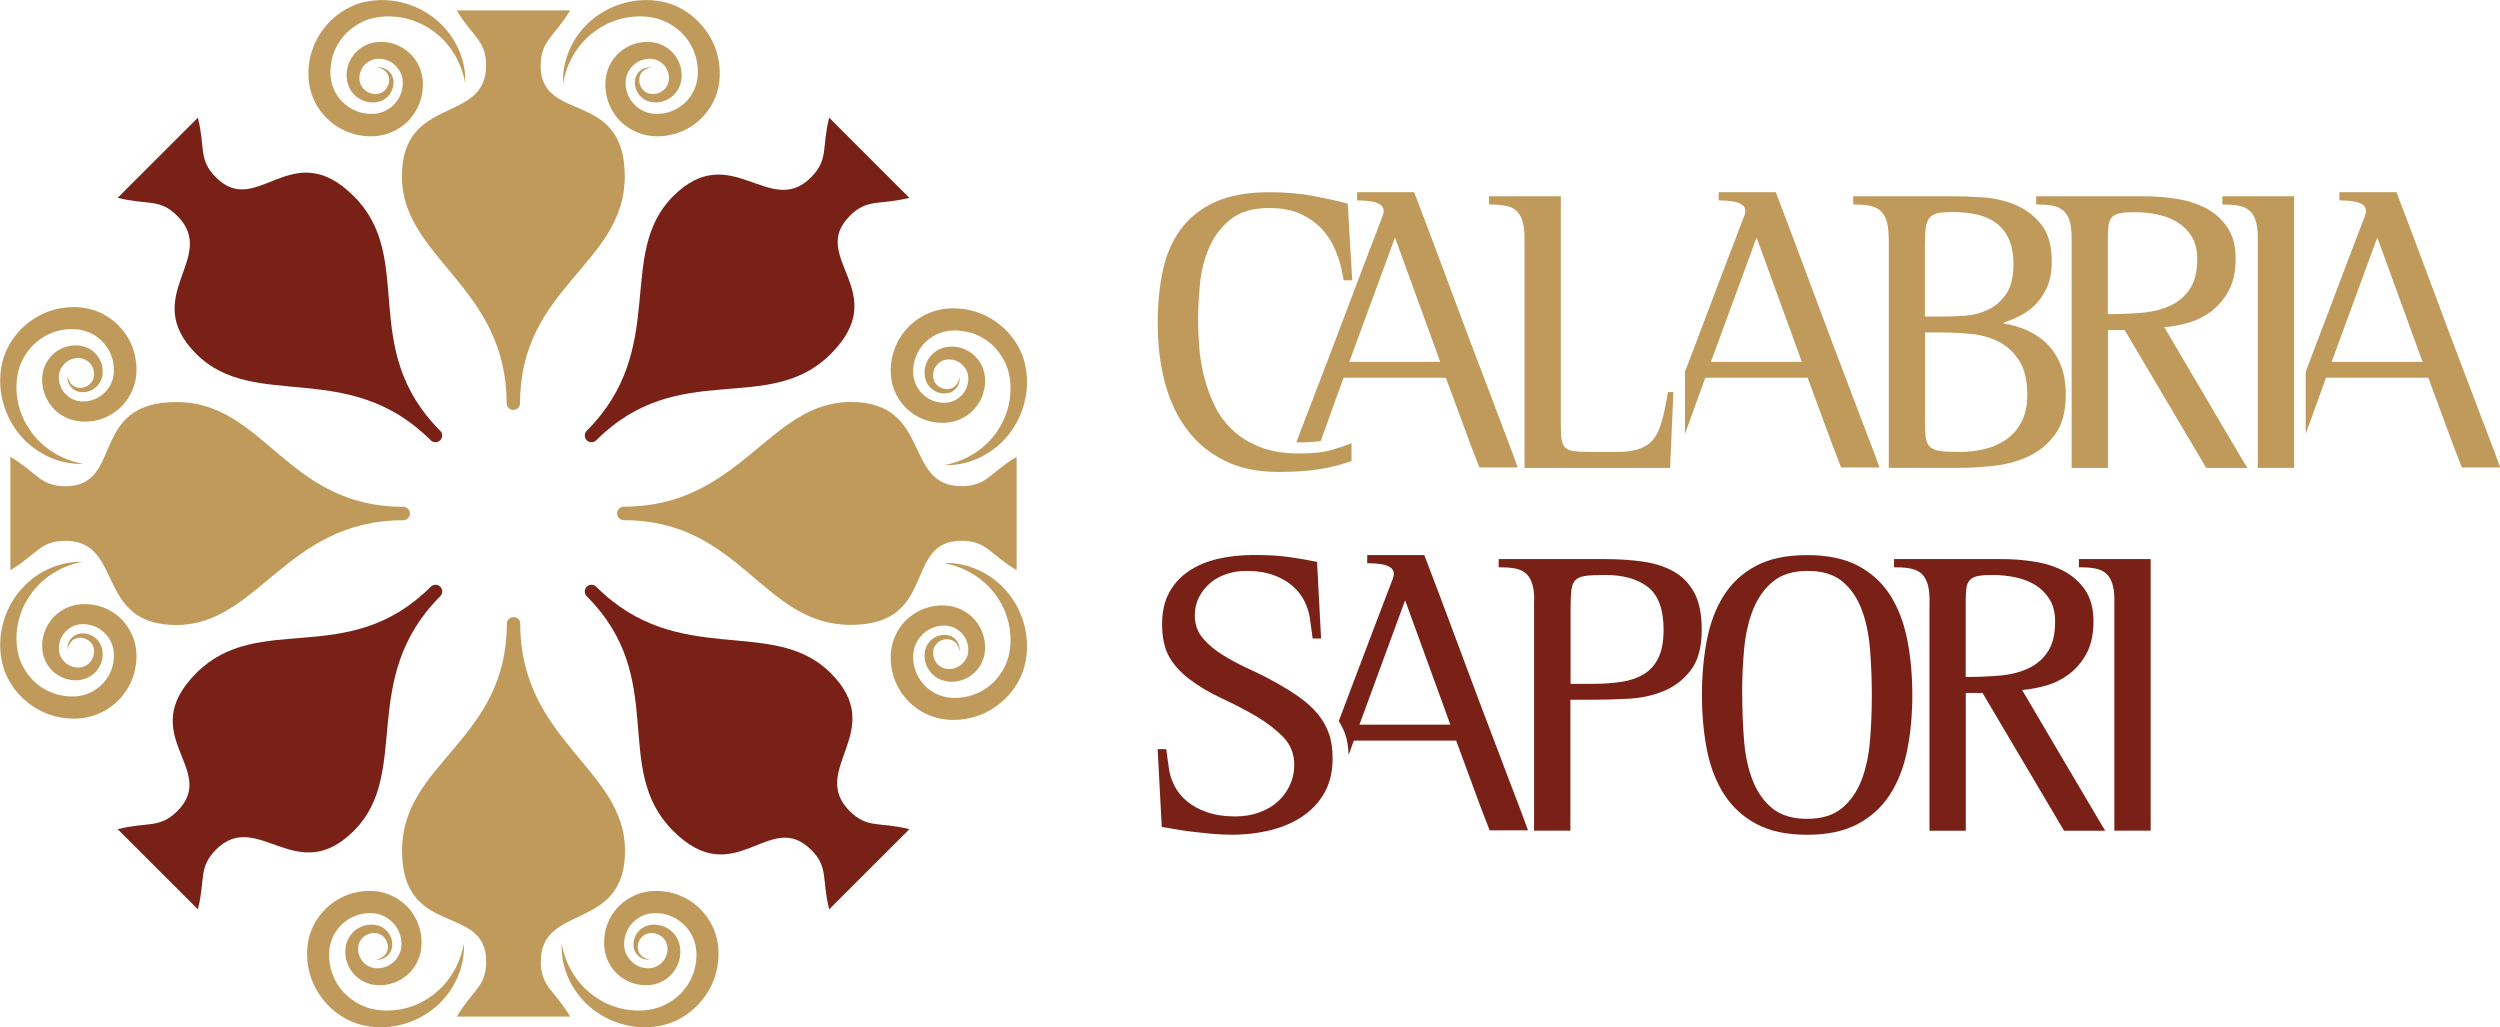
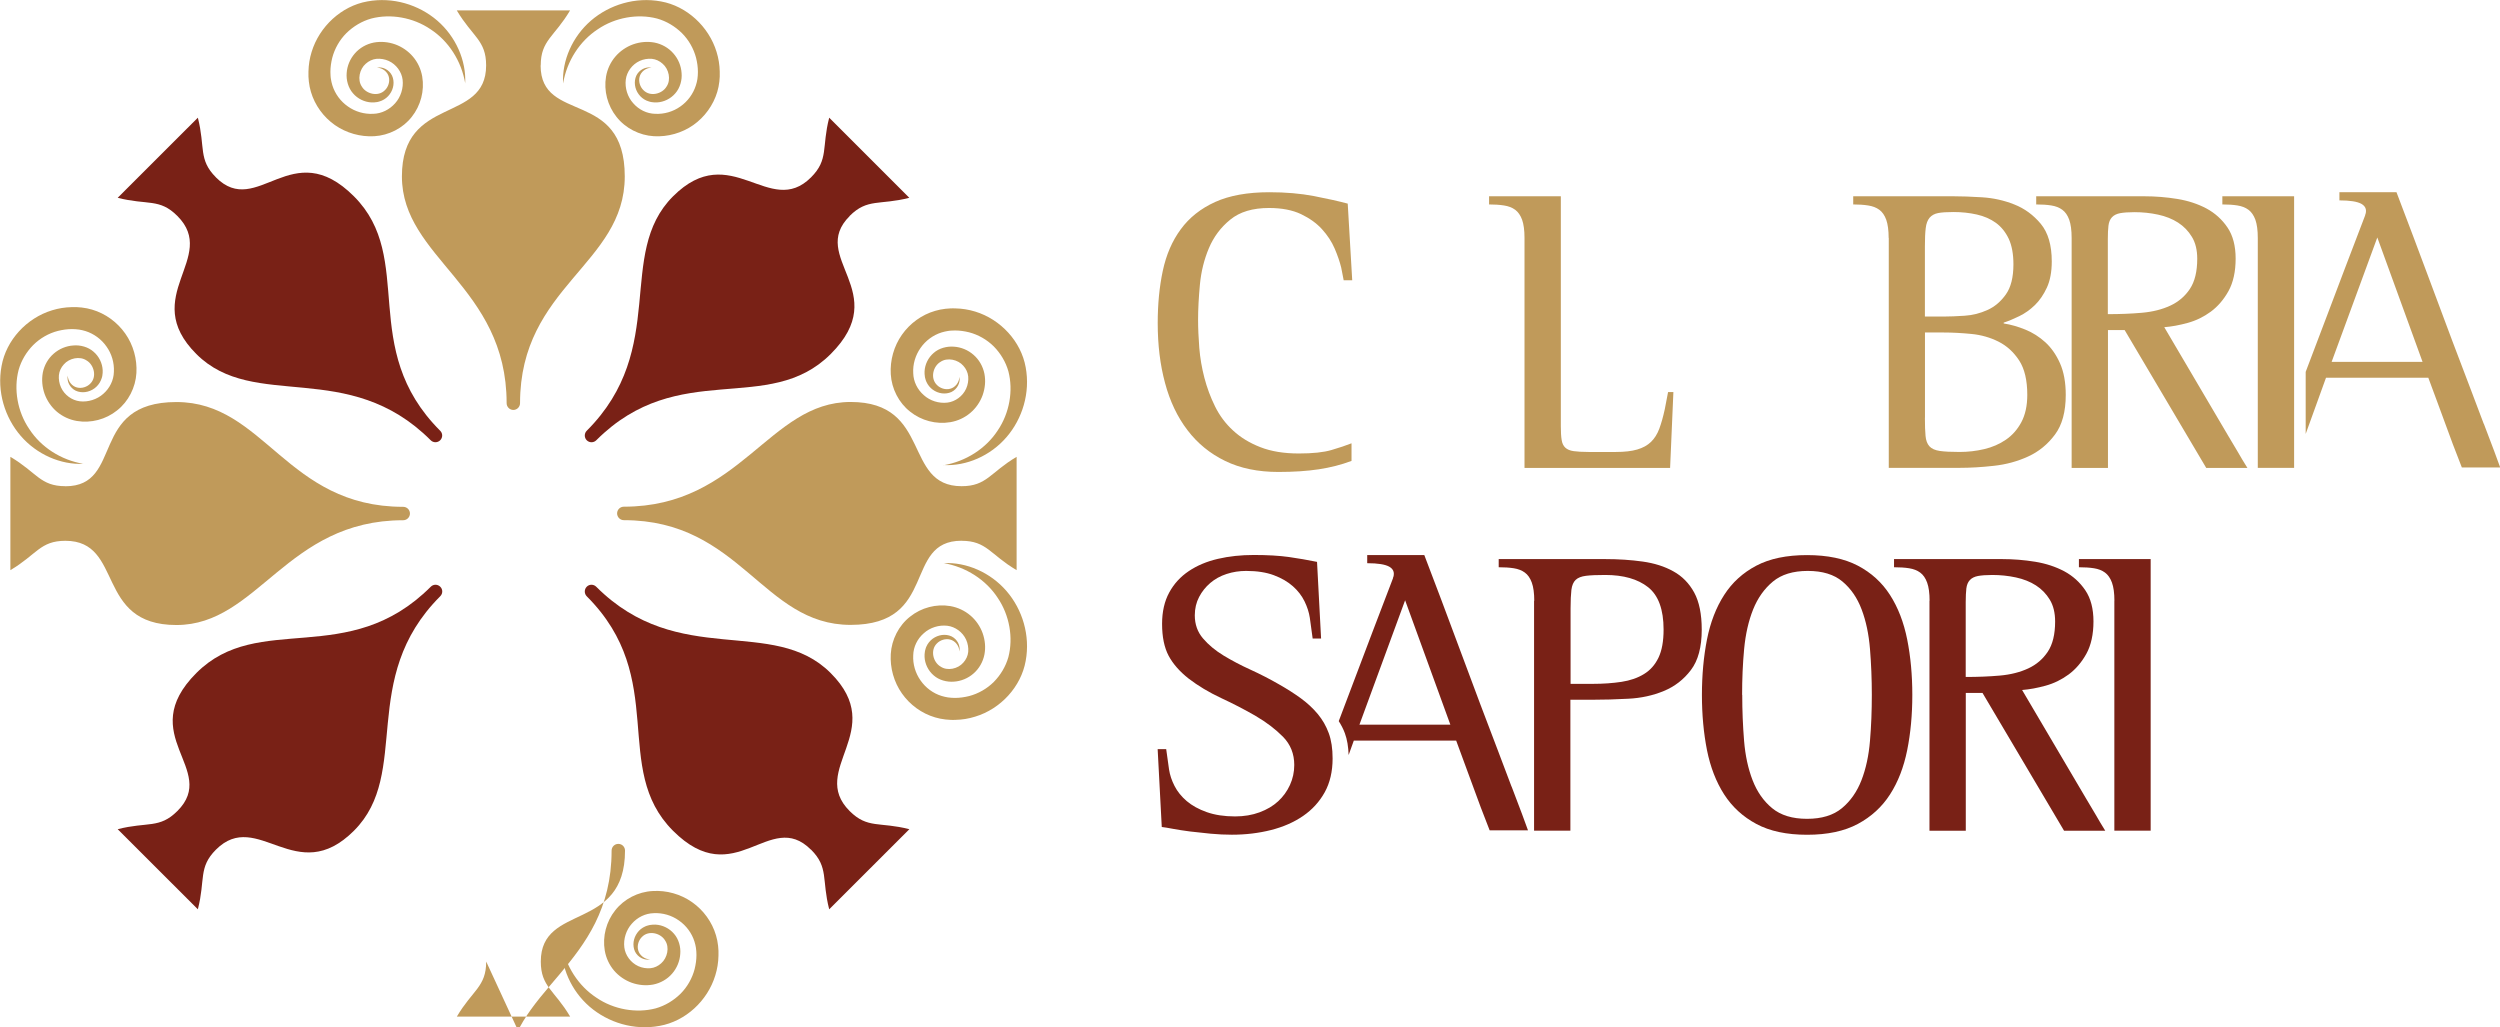
<svg xmlns="http://www.w3.org/2000/svg" id="Layer_1" data-name="Layer 1" viewBox="0 0 395.11 162.31">
  <defs>
    <style>
      .cls-1 {
        fill: #c09a5a;
      }

      .cls-2 {
        fill: #792116;
      }
    </style>
  </defs>
  <path class="cls-2" d="M207.46,100.93l-.45-3.29c-.13-.86-.41-1.73-.84-2.61-.43-.88-1.04-1.67-1.84-2.38-.8-.71-1.8-1.29-3-1.74-1.2-.45-2.66-.68-4.38-.68-1.07,0-2.11.16-3.09.48-.99.32-1.85.8-2.58,1.42-.73.62-1.32,1.36-1.77,2.22-.45.86-.68,1.83-.68,2.9,0,1.42.43,2.63,1.29,3.64.86,1.01,1.94,1.91,3.25,2.71,1.31.79,2.74,1.55,4.29,2.25,1.55.71,3.03,1.47,4.45,2.29,1.29.73,2.45,1.47,3.48,2.22,1.03.75,1.92,1.58,2.67,2.48.75.9,1.33,1.91,1.74,3.03.41,1.12.61,2.45.61,4,0,2.06-.42,3.85-1.25,5.35-.84,1.51-1.98,2.75-3.42,3.74-1.44.99-3.13,1.73-5.06,2.22-1.94.49-4,.74-6.19.74-1.07,0-2.19-.05-3.35-.16-1.16-.11-2.25-.23-3.25-.35-1.01-.13-1.91-.27-2.71-.42-.79-.15-1.39-.25-1.77-.29l-.65-12.31h1.35l.45,3.22c.13.86.42,1.73.87,2.61.45.88,1.1,1.68,1.93,2.39.84.71,1.89,1.29,3.16,1.74,1.27.45,2.76.68,4.48.68,1.42,0,2.71-.22,3.87-.65,1.16-.43,2.14-1.01,2.93-1.74.79-.73,1.42-1.59,1.87-2.58.45-.99.68-2.04.68-3.16,0-1.76-.59-3.24-1.77-4.45-1.19-1.2-2.62-2.3-4.32-3.29-1.7-.99-3.51-1.93-5.45-2.83-1.94-.91-3.65-1.93-5.16-3.09-1.42-1.12-2.47-2.32-3.16-3.61-.68-1.29-1.03-2.96-1.03-5.03,0-1.93.38-3.59,1.13-4.96.75-1.38,1.78-2.5,3.09-3.38,1.31-.88,2.84-1.53,4.61-1.94,1.76-.41,3.65-.61,5.67-.61,2.19,0,4.04.11,5.54.32,1.51.22,2.99.47,4.45.77l.64,12.11h-1.35Z" />
  <path class="cls-2" d="M238.89,124.32c-.56-1.5-1.25-3.32-2.06-5.45-.82-2.13-1.78-4.67-2.9-7.63-1.12-2.97-2.4-6.39-3.84-10.28-1.44-3.89-3.1-8.3-4.99-13.24h-9.02v1.29c1.68,0,2.84.19,3.48.55.65.37.86.91.65,1.64-.05.04-.06.11-.06.2-2.32,6.06-4.3,11.26-5.93,15.59-.97,2.58-1.85,4.89-2.64,6.98.38.6.72,1.23.97,1.92.36.98.55,2.13.59,3.44.26-.73.53-1.48.82-2.28h16.18c.52,1.42.97,2.64,1.35,3.67.39,1.03.81,2.17,1.26,3.42.45,1.25.87,2.38,1.26,3.42.39,1.03.86,2.26,1.42,3.67h6.06c-.39-1.12-1.25-3.42-2.58-6.89M214.85,114.53l7.22-19.66,7.15,19.66h-14.37Z" />
  <path class="cls-2" d="M242.48,94.94c0-1.2-.13-2.16-.39-2.87-.26-.71-.62-1.23-1.1-1.58-.47-.35-1.06-.57-1.74-.68-.69-.11-1.48-.16-2.39-.16v-1.29h16.82c2.1,0,4.08.13,5.93.39,1.85.26,3.47.77,4.86,1.55,1.4.77,2.49,1.89,3.29,3.35.79,1.46,1.19,3.42,1.19,5.86,0,2.75-.57,4.88-1.71,6.38-1.14,1.51-2.57,2.61-4.29,3.32-1.72.71-3.59,1.12-5.61,1.22-2.02.11-3.91.16-5.67.16h-3.48v20.69h-5.74v-36.34ZM248.22,108.08h3.48c1.68,0,3.2-.11,4.58-.32,1.37-.21,2.55-.62,3.54-1.23.99-.6,1.75-1.46,2.29-2.58.54-1.12.81-2.6.81-4.45,0-3.18-.82-5.41-2.45-6.7-1.64-1.29-3.89-1.93-6.77-1.93-1.29,0-2.3.04-3.03.13-.73.09-1.28.3-1.64.64-.36.34-.59.87-.68,1.58-.08.71-.13,1.69-.13,2.93v11.92Z" />
  <path class="cls-2" d="M285.6,131.93c-3.22,0-5.9-.57-8.02-1.71-2.13-1.14-3.82-2.7-5.09-4.67-1.27-1.98-2.17-4.31-2.71-6.99-.53-2.69-.8-5.59-.8-8.73s.27-6.06.8-8.77c.54-2.71,1.44-5.05,2.71-7.02,1.27-1.98,2.96-3.52,5.09-4.64,2.13-1.12,4.8-1.67,8.02-1.67s5.9.56,8.02,1.67c2.13,1.12,3.82,2.66,5.09,4.64,1.27,1.98,2.17,4.32,2.71,7.02.54,2.7.81,5.63.81,8.77s-.27,6.05-.81,8.73c-.54,2.68-1.44,5.02-2.71,6.99-1.27,1.98-2.97,3.53-5.09,4.67-2.13,1.14-4.8,1.71-8.02,1.71M275.35,109.82c0,2.49.1,4.91.29,7.25.19,2.34.64,4.42,1.35,6.25.71,1.83,1.74,3.3,3.09,4.41,1.36,1.12,3.19,1.68,5.51,1.68s4.16-.56,5.51-1.68c1.35-1.12,2.38-2.59,3.09-4.41.71-1.83,1.16-3.91,1.35-6.25.2-2.34.29-4.76.29-7.25s-.1-4.91-.29-7.25c-.19-2.34-.63-4.43-1.32-6.25-.69-1.83-1.7-3.3-3.03-4.41-1.33-1.12-3.16-1.68-5.48-1.68s-4.16.56-5.51,1.68c-1.35,1.12-2.4,2.59-3.13,4.41-.73,1.83-1.2,3.91-1.42,6.25-.22,2.34-.32,4.76-.32,7.25" />
  <path class="cls-2" d="M304.96,94.94c0-1.2-.13-2.16-.39-2.87-.26-.71-.62-1.23-1.1-1.58-.47-.35-1.06-.57-1.74-.68-.69-.11-1.48-.16-2.39-.16v-1.29h17.08c1.76,0,3.5.14,5.22.42,1.72.28,3.25.79,4.61,1.51,1.35.73,2.46,1.73,3.32,3,.86,1.27,1.29,2.91,1.29,4.93s-.38,3.77-1.13,5.12c-.75,1.35-1.69,2.44-2.8,3.26-1.12.82-2.33,1.41-3.64,1.77-1.31.36-2.55.59-3.71.68l8.51,14.44c.52.86,1.04,1.75,1.58,2.68.54.93,1.04,1.77,1.51,2.54.51.9,1.03,1.76,1.54,2.58h-6.51l-12.89-21.78h-2.64v21.78h-5.74v-36.35ZM310.69,106.99c1.89,0,3.68-.07,5.38-.22,1.7-.15,3.19-.53,4.48-1.13,1.29-.6,2.32-1.48,3.09-2.64.77-1.16,1.16-2.75,1.16-4.77,0-1.38-.28-2.53-.84-3.45-.56-.93-1.29-1.68-2.19-2.26-.9-.58-1.96-1-3.16-1.26-1.2-.26-2.45-.39-3.74-.39-.95,0-1.7.06-2.26.16-.56.11-.99.32-1.29.65-.3.32-.48.76-.55,1.32-.06.56-.1,1.27-.1,2.13v11.86Z" />
  <path class="cls-2" d="M334.17,94.94c0-1.2-.13-2.16-.39-2.87-.26-.71-.63-1.23-1.1-1.58-.47-.35-1.05-.57-1.74-.68-.69-.11-1.48-.16-2.38-.16v-1.29h11.34v42.92h-5.74v-36.35Z" />
  <path class="cls-1" d="M213.58,72.85c-1.59.6-3.31,1.04-5.16,1.32-1.85.28-3.97.42-6.38.42-3.22,0-6.03-.58-8.41-1.74-2.39-1.16-4.37-2.78-5.96-4.87-1.59-2.08-2.77-4.56-3.54-7.44-.78-2.88-1.16-6.04-1.16-9.48,0-2.96.26-5.71.8-8.25.54-2.53,1.48-4.73,2.84-6.57,1.35-1.85,3.17-3.29,5.44-4.32,2.28-1.03,5.14-1.54,8.57-1.54,2.58,0,4.93.2,7.06.61,2.12.41,3.9.81,5.32,1.19l.71,12.11h-1.35l-.39-2c-.22-.9-.56-1.9-1.03-3-.47-1.1-1.14-2.11-2-3.06-.86-.95-1.97-1.74-3.32-2.39-1.35-.64-3.04-.97-5.06-.97-2.58,0-4.62.61-6.12,1.84-1.51,1.22-2.63,2.73-3.38,4.51-.75,1.78-1.23,3.7-1.42,5.74-.19,2.04-.29,3.9-.29,5.57,0,1.38.07,2.86.19,4.45.13,1.59.4,3.17.81,4.74.41,1.57.97,3.07,1.68,4.51.71,1.44,1.65,2.71,2.84,3.8,1.18,1.1,2.62,1.98,4.32,2.64,1.7.67,3.73,1,6.09,1,2.19,0,3.91-.18,5.16-.55,1.24-.36,2.3-.72,3.16-1.06v2.77Z" />
-   <path class="cls-1" d="M237.29,66.98c-.56-1.5-1.25-3.32-2.06-5.45-.82-2.13-1.78-4.67-2.9-7.63-1.12-2.97-2.4-6.39-3.84-10.28-1.44-3.89-3.11-8.3-4.99-13.24h-9.02v1.29c1.68,0,2.84.19,3.48.55.64.37.86.91.64,1.64-.04.04-.06.11-.06.2-2.32,6.06-4.3,11.26-5.93,15.59-1.63,4.34-3.02,7.98-4.16,10.92-1.14,2.95-2.04,5.29-2.71,7.06-.33.86-.61,1.62-.86,2.28.13,0,.25.01.38.01,1.34,0,2.48-.08,3.47-.21.84-2.35,2.05-5.68,3.61-10.01h16.17c.52,1.42.97,2.64,1.36,3.67.39,1.03.81,2.17,1.26,3.42.45,1.25.87,2.38,1.26,3.42.39,1.03.86,2.25,1.42,3.67h6.06c-.39-1.12-1.25-3.42-2.58-6.89M213.25,57.19l7.22-19.66,7.15,19.66h-14.37Z" />
  <path class="cls-1" d="M240.94,37.6c0-1.2-.13-2.16-.38-2.87-.26-.71-.63-1.23-1.1-1.58-.47-.35-1.06-.57-1.77-.68-.71-.11-1.49-.16-2.35-.16v-1.29h11.34v36.35c0,.9.04,1.62.13,2.16.08.54.28.94.58,1.22.3.28.74.47,1.32.55.58.08,1.36.13,2.35.13h4.32c1.38,0,2.5-.13,3.38-.39.88-.26,1.6-.65,2.16-1.19.56-.54,1-1.23,1.32-2.09.32-.86.61-1.89.87-3.09l.52-2.71h.84l-.52,11.99h-23.01v-36.35Z" />
  <path class="cls-1" d="M298.49,37.6c0-1.2-.13-2.16-.38-2.87-.26-.71-.62-1.23-1.1-1.58-.47-.35-1.06-.57-1.77-.68-.71-.11-1.5-.16-2.35-.16v-1.29h15.85c1.24,0,2.75.05,4.51.16,1.76.11,3.46.48,5.09,1.13,1.63.64,3.03,1.67,4.19,3.06,1.16,1.4,1.74,3.38,1.74,5.96,0,1.63-.26,3.01-.77,4.12-.52,1.12-1.15,2.04-1.9,2.77-.75.73-1.57,1.31-2.45,1.74-.88.43-1.71.78-2.48,1.03v.13c1.12.17,2.26.5,3.42.97,1.16.47,2.21,1.14,3.16,2,.94.86,1.72,1.97,2.32,3.32.6,1.35.91,3.02.91,5,0,2.66-.57,4.76-1.71,6.28-1.14,1.53-2.54,2.68-4.22,3.45-1.67.77-3.49,1.27-5.44,1.48-1.96.22-3.75.32-5.38.32h-11.22v-36.35ZM304.22,50.03h2.96c.95,0,2.05-.05,3.32-.13,1.27-.08,2.47-.39,3.61-.91,1.14-.51,2.1-1.33,2.9-2.45.8-1.12,1.2-2.71,1.2-4.77,0-1.63-.25-2.97-.74-4.03-.5-1.05-1.17-1.89-2.03-2.52-.86-.62-1.87-1.06-3.03-1.32-1.16-.26-2.38-.39-3.67-.39-1.03,0-1.84.05-2.42.16-.58.11-1.03.36-1.36.74-.32.39-.53.93-.61,1.64-.09.71-.13,1.67-.13,2.87v11.08ZM304.22,66.02c0,1.2.03,2.16.1,2.87.06.71.27,1.26.61,1.64.34.38.89.63,1.64.74.75.11,1.79.16,3.13.16s2.63-.15,3.9-.45c1.27-.3,2.4-.79,3.41-1.48,1.01-.69,1.83-1.61,2.45-2.77.62-1.16.94-2.6.94-4.32,0-2.32-.43-4.13-1.29-5.45-.86-1.31-1.94-2.3-3.25-2.96-1.31-.66-2.74-1.07-4.28-1.22-1.55-.15-3.01-.23-4.39-.23h-2.96v13.47Z" />
  <path class="cls-1" d="M327.41,37.6c0-1.2-.13-2.16-.38-2.87-.26-.71-.62-1.23-1.1-1.58-.47-.35-1.05-.57-1.74-.68-.69-.11-1.48-.16-2.38-.16v-1.29h17.08c1.76,0,3.5.14,5.22.42,1.72.28,3.25.79,4.61,1.51,1.35.73,2.46,1.73,3.32,3,.86,1.27,1.29,2.91,1.29,4.93s-.38,3.77-1.13,5.12c-.75,1.35-1.69,2.44-2.8,3.26-1.12.82-2.33,1.41-3.64,1.77-1.31.36-2.55.59-3.71.68l8.5,14.44c.52.86,1.04,1.75,1.58,2.68.54.93,1.04,1.77,1.51,2.54.51.9,1.03,1.76,1.55,2.58h-6.51l-12.89-21.78h-2.64v21.78h-5.74v-36.35ZM333.15,49.65c1.89,0,3.68-.07,5.38-.22,1.7-.15,3.19-.53,4.48-1.13,1.29-.6,2.32-1.48,3.09-2.64.77-1.16,1.16-2.75,1.16-4.77,0-1.38-.28-2.53-.84-3.45-.56-.93-1.29-1.68-2.19-2.26-.9-.58-1.96-1-3.16-1.26-1.2-.26-2.45-.39-3.74-.39-.95,0-1.7.06-2.26.16-.56.11-.99.32-1.29.65-.3.32-.48.76-.55,1.32-.07.56-.1,1.27-.1,2.13v11.86Z" />
  <path class="cls-1" d="M356.83,37.6c0-1.2-.13-2.16-.38-2.87-.26-.71-.63-1.23-1.1-1.58-.47-.35-1.05-.57-1.74-.68-.69-.11-1.48-.16-2.38-.16v-1.29h11.34v42.92h-5.74v-36.35Z" />
-   <path class="cls-1" d="M294.44,66.98c-.56-1.5-1.25-3.32-2.06-5.45-.82-2.13-1.78-4.67-2.9-7.63-1.12-2.97-2.4-6.39-3.84-10.28-1.44-3.89-3.1-8.3-4.99-13.24h-9.02v1.29c1.68,0,2.84.19,3.48.55.65.37.86.91.65,1.64-.04.04-.07.11-.07.2-2.32,6.06-4.3,11.26-5.93,15.59-1.32,3.51-2.47,6.53-3.46,9.12v9.81c.81-2.25,1.88-5.2,3.21-8.88h16.18c.51,1.42.97,2.64,1.35,3.67.39,1.03.81,2.17,1.26,3.42.45,1.25.87,2.38,1.26,3.42.39,1.03.86,2.25,1.42,3.67h6.06c-.39-1.12-1.25-3.42-2.58-6.89M270.4,57.19l7.22-19.66,7.15,19.66h-14.37Z" />
  <path class="cls-1" d="M392.54,66.98c-.56-1.5-1.25-3.32-2.06-5.45-.82-2.13-1.78-4.67-2.9-7.63-1.12-2.97-2.4-6.39-3.84-10.28-1.44-3.89-3.11-8.3-4.99-13.24h-9.02v1.29c1.68,0,2.84.19,3.48.55.64.37.86.91.64,1.64-.04.04-.06.11-.06.2-2.32,6.06-4.3,11.26-5.93,15.59-1.32,3.51-2.47,6.53-3.46,9.12v9.81c.81-2.25,1.88-5.2,3.21-8.88h16.17c.51,1.42.97,2.64,1.36,3.67.39,1.03.8,2.17,1.26,3.42.45,1.25.87,2.38,1.26,3.42.39,1.03.86,2.25,1.42,3.67h6.06c-.39-1.12-1.25-3.42-2.58-6.89M368.5,57.19l7.22-19.66,7.15,19.66h-14.37Z" />
  <path class="cls-1" d="M73.53,13.19c-.61-3.58-2.65-6.71-5.48-8.56-2.77-1.89-6.34-2.49-9.37-1.7-1.5.42-2.85,1.24-3.94,2.31-1.08,1.08-1.85,2.45-2.23,3.9-.18.73-.29,1.47-.29,2.22,0,.19,0,.37.02.56,0,.08.03.44.06.57.04.29.13.68.23,1,.42,1.34,1.3,2.54,2.46,3.34,1.15.82,2.56,1.23,3.98,1.16,1.33-.03,2.59-.66,3.48-1.67.89-.99,1.34-2.41,1.18-3.73-.15-1.23-1-2.41-2.2-2.96-.58-.27-1.3-.39-1.93-.33-.61.06-1.22.34-1.7.78-.97.84-1.36,2.52-.61,3.61.67,1.15,2.57,1.66,3.64.57.53-.5.82-1.36.62-2.11-.19-.78-.96-1.42-1.88-1.46.91-.18,1.94.33,2.39,1.26.43.94.27,2.09-.37,2.95-.31.43-.75.79-1.26,1.01-.14.05-.25.1-.4.14l-.22.06-.17.03c-.3.05-.55.06-.83.05-1.09-.05-2.18-.57-2.92-1.44-.76-.86-1.09-2.11-1-3.2.07-1.12.53-2.23,1.29-3.1.76-.88,1.83-1.49,2.99-1.72,1.15-.21,2.29-.1,3.38.28,1.08.39,2.06,1.06,2.81,1.94.76.89,1.27,1.98,1.47,3.15.38,2.24-.24,4.6-1.66,6.38-1.4,1.79-3.63,2.92-5.91,3.05-2.19.13-4.42-.5-6.23-1.76-1.8-1.26-3.17-3.14-3.79-5.25-.16-.54-.26-1.03-.33-1.64-.04-.32-.04-.4-.06-.77,0-.27-.01-.53,0-.79.02-1.06.19-2.11.5-3.11,1.23-4.03,4.72-7.25,8.8-7.98,4.03-.75,8.13.51,11.06,3.03,2.92,2.52,4.6,6.31,4.41,9.95" />
  <path class="cls-1" d="M85.46,10.34c0-3.99,2.17-4.51,4.64-8.7h-17.91c2.48,4.19,4.64,4.71,4.64,8.7,0,9.3-13.31,4.63-13.31,17.54s16.55,17.37,16.55,35.84c0,.59.48,1.07,1.06,1.07s1.06-.48,1.06-1.07c0-18.46,16.55-21.92,16.55-35.84s-13.3-8.25-13.3-17.54" />
  <path class="cls-1" d="M88.99,13.19c.61-3.58,2.65-6.71,5.48-8.56,2.77-1.89,6.33-2.49,9.37-1.7,1.5.42,2.85,1.24,3.94,2.31,1.08,1.08,1.85,2.45,2.23,3.9.18.73.29,1.47.29,2.22,0,.19,0,.37-.02.56,0,.08-.04.44-.06.57-.04.29-.13.68-.24,1-.42,1.34-1.3,2.54-2.45,3.34-1.15.82-2.56,1.23-3.98,1.16-1.33-.03-2.59-.66-3.47-1.67-.9-.99-1.34-2.41-1.18-3.73.15-1.23,1-2.41,2.2-2.96.58-.27,1.3-.39,1.93-.33.62.06,1.22.34,1.7.78.98.84,1.36,2.52.61,3.61-.67,1.15-2.57,1.66-3.64.57-.53-.5-.82-1.36-.62-2.11.19-.78.96-1.42,1.88-1.46-.9-.18-1.94.33-2.39,1.26-.43.94-.27,2.09.37,2.95.31.43.75.79,1.26,1.01.13.05.25.1.4.14l.22.06.17.03c.29.05.55.06.82.05,1.09-.05,2.18-.57,2.92-1.44.76-.86,1.09-2.11.99-3.2-.07-1.12-.52-2.23-1.29-3.1-.76-.88-1.83-1.49-2.99-1.72-1.15-.21-2.29-.1-3.38.28-1.08.39-2.06,1.06-2.81,1.94-.76.89-1.27,1.98-1.47,3.15-.38,2.24.24,4.6,1.66,6.38,1.4,1.79,3.63,2.92,5.9,3.05,2.19.13,4.43-.5,6.23-1.76,1.79-1.26,3.16-3.14,3.79-5.25.16-.54.26-1.03.33-1.64.04-.32.04-.4.06-.77,0-.27.01-.53,0-.79-.02-1.06-.19-2.11-.5-3.11-1.23-4.03-4.72-7.25-8.79-7.98-4.03-.75-8.13.51-11.06,3.03-2.92,2.52-4.6,6.31-4.41,9.95" />
  <path class="cls-1" d="M88.77,149.11c.61,3.58,2.65,6.71,5.48,8.56,2.77,1.9,6.34,2.49,9.36,1.7,1.5-.42,2.85-1.24,3.94-2.31,1.08-1.08,1.85-2.45,2.23-3.9.18-.73.29-1.47.29-2.22,0-.19,0-.37-.02-.56,0-.07-.04-.44-.06-.57-.04-.28-.13-.67-.23-.99-.42-1.34-1.3-2.54-2.46-3.34-1.15-.82-2.56-1.23-3.97-1.16-1.34.03-2.6.66-3.48,1.67-.89.99-1.34,2.41-1.18,3.74.15,1.23,1,2.41,2.2,2.96.58.27,1.3.39,1.93.33.62-.06,1.22-.34,1.7-.78.97-.85,1.36-2.52.61-3.61-.67-1.15-2.57-1.66-3.64-.57-.53.5-.82,1.36-.61,2.11.19.77.96,1.42,1.88,1.46-.9.18-1.94-.33-2.39-1.26-.43-.95-.26-2.09.37-2.95.31-.43.75-.79,1.26-1.01.13-.05.25-.11.4-.14l.22-.06.17-.03c.3-.05.55-.06.83-.05,1.09.05,2.18.57,2.92,1.44.76.86,1.09,2.11.99,3.2-.07,1.12-.53,2.24-1.29,3.11-.76.88-1.83,1.49-2.99,1.72-1.15.21-2.29.1-3.38-.28-1.08-.39-2.06-1.06-2.81-1.94-.75-.89-1.26-1.98-1.46-3.15-.38-2.24.24-4.6,1.66-6.37,1.4-1.79,3.63-2.93,5.91-3.04,2.19-.14,4.43.49,6.23,1.76,1.8,1.26,3.16,3.13,3.78,5.25.16.54.26,1.03.33,1.64.04.32.04.4.06.78.01.27.01.53,0,.79-.02,1.06-.19,2.11-.5,3.11-1.23,4.04-4.72,7.25-8.8,7.98-4.03.76-8.13-.51-11.06-3.03-2.92-2.52-4.6-6.31-4.41-9.95" />
-   <path class="cls-1" d="M76.84,151.97c0,3.99-2.17,4.51-4.64,8.7h17.91c-2.47-4.19-4.64-4.71-4.64-8.7,0-9.3,13.31-4.63,13.31-17.54s-16.56-17.38-16.56-35.84c0-.59-.47-1.06-1.06-1.06s-1.06.48-1.06,1.06c0,18.46-16.56,21.92-16.56,35.84s13.3,8.25,13.3,17.54" />
-   <path class="cls-1" d="M73.31,149.11c-.62,3.58-2.65,6.71-5.48,8.56-2.77,1.9-6.33,2.49-9.36,1.7-1.49-.42-2.85-1.24-3.94-2.31-1.08-1.08-1.85-2.45-2.23-3.9-.18-.73-.29-1.47-.29-2.22,0-.19,0-.37.02-.56,0-.07.04-.44.06-.57.04-.28.13-.67.24-.99.41-1.34,1.3-2.54,2.45-3.34,1.15-.82,2.56-1.23,3.98-1.16,1.33.03,2.59.66,3.48,1.67.89.99,1.34,2.41,1.18,3.74-.15,1.23-1,2.41-2.2,2.96-.59.27-1.3.39-1.93.33-.62-.06-1.22-.34-1.7-.78-.98-.85-1.36-2.52-.61-3.61.67-1.15,2.57-1.66,3.64-.57.53.5.82,1.36.62,2.11-.19.77-.96,1.42-1.88,1.46.9.18,1.94-.33,2.39-1.26.44-.95.27-2.09-.37-2.95-.31-.43-.75-.79-1.26-1.01-.13-.05-.25-.11-.4-.14l-.22-.06-.17-.03c-.29-.05-.55-.06-.83-.05-1.09.05-2.18.57-2.92,1.44-.76.86-1.09,2.11-1,3.2.07,1.12.53,2.24,1.29,3.11.76.88,1.83,1.49,2.99,1.72,1.15.21,2.29.1,3.38-.28,1.08-.39,2.06-1.06,2.81-1.94.76-.89,1.26-1.98,1.47-3.15.38-2.24-.24-4.6-1.66-6.37-1.4-1.79-3.63-2.93-5.91-3.04-2.19-.14-4.43.49-6.23,1.76-1.79,1.26-3.17,3.13-3.79,5.25-.15.54-.26,1.03-.33,1.64-.04.32-.04.4-.06.78,0,.27,0,.53,0,.79.02,1.06.19,2.11.5,3.11,1.23,4.04,4.72,7.25,8.8,7.98,4.03.76,8.13-.51,11.06-3.03,2.92-2.52,4.6-6.31,4.41-9.95" />
-   <path class="cls-1" d="M13.19,88.77c-3.58.61-6.71,2.65-8.55,5.48-1.9,2.77-2.49,6.33-1.7,9.36.42,1.5,1.24,2.85,2.31,3.94,1.09,1.08,2.45,1.85,3.9,2.23.73.18,1.47.29,2.22.29.19,0,.38,0,.56-.02.07,0,.45-.03.57-.06.28-.04.68-.13,1-.23,1.34-.42,2.54-1.3,3.34-2.46.82-1.15,1.23-2.56,1.16-3.97-.03-1.34-.66-2.6-1.67-3.48-.99-.9-2.41-1.34-3.73-1.18-1.23.15-2.42.99-2.96,2.2-.27.58-.39,1.3-.33,1.93.06.61.34,1.22.78,1.7.85.97,2.52,1.36,3.61.61,1.15-.67,1.66-2.57.58-3.64-.5-.53-1.36-.82-2.11-.62-.78.19-1.42.96-1.46,1.88-.18-.9.33-1.94,1.26-2.39.94-.43,2.09-.26,2.96.37.43.31.79.75,1.01,1.26.05.13.11.25.15.4l.06.22.03.17c.05.29.06.54.05.82-.05,1.09-.57,2.18-1.44,2.92-.85.76-2.1,1.09-3.2,1-1.12-.07-2.23-.53-3.1-1.29-.88-.76-1.49-1.83-1.72-2.99-.21-1.15-.1-2.29.28-3.37.39-1.08,1.06-2.06,1.94-2.81.89-.75,1.98-1.26,3.15-1.46,2.24-.38,4.6.24,6.37,1.67,1.79,1.4,2.92,3.63,3.05,5.91.13,2.19-.49,4.43-1.76,6.23-1.26,1.79-3.13,3.16-5.25,3.78-.54.16-1.03.26-1.64.34-.32.03-.4.04-.78.06-.26,0-.52.01-.79,0-1.06-.02-2.11-.19-3.11-.5-4.03-1.23-7.25-4.72-7.98-8.8-.76-4.03.51-8.13,3.03-11.05,2.52-2.93,6.31-4.6,9.95-4.41" />
+   <path class="cls-1" d="M76.84,151.97c0,3.99-2.17,4.51-4.64,8.7h17.91c-2.47-4.19-4.64-4.71-4.64-8.7,0-9.3,13.31-4.63,13.31-17.54c0-.59-.47-1.06-1.06-1.06s-1.06.48-1.06,1.06c0,18.46-16.56,21.92-16.56,35.84s13.3,8.25,13.3,17.54" />
  <path class="cls-1" d="M10.34,76.84c-4,0-4.51-2.17-8.7-4.64v17.91c4.19-2.48,4.7-4.64,8.7-4.64,9.3,0,4.63,13.31,17.54,13.31s17.38-16.56,35.84-16.56c.59,0,1.07-.48,1.07-1.06s-.47-1.06-1.07-1.06c-18.46,0-21.92-16.56-35.84-16.56s-8.24,13.31-17.54,13.31" />
  <path class="cls-1" d="M13.19,73.31c-3.58-.61-6.71-2.65-8.55-5.48-1.9-2.77-2.49-6.33-1.7-9.36.42-1.5,1.24-2.85,2.31-3.94,1.09-1.08,2.45-1.86,3.9-2.23.73-.18,1.47-.29,2.22-.29.19,0,.38,0,.56.02.07,0,.45.04.57.06.28.04.68.13,1,.23,1.34.42,2.54,1.3,3.34,2.46.82,1.15,1.23,2.56,1.16,3.98-.03,1.34-.66,2.6-1.67,3.48-.99.89-2.41,1.34-3.73,1.18-1.23-.15-2.42-.99-2.96-2.2-.27-.58-.39-1.3-.33-1.93.06-.62.34-1.22.78-1.7.85-.98,2.52-1.36,3.61-.61,1.15.67,1.66,2.57.58,3.64-.5.53-1.36.82-2.11.62-.78-.19-1.42-.96-1.46-1.88-.18.9.33,1.94,1.26,2.39.94.43,2.09.27,2.96-.37.43-.32.79-.75,1.01-1.26.05-.13.11-.25.15-.4l.06-.22.03-.17c.05-.29.06-.55.05-.82-.05-1.09-.57-2.18-1.44-2.92-.85-.76-2.1-1.09-3.2-.99-1.12.07-2.23.53-3.1,1.29-.88.76-1.49,1.83-1.72,2.99-.21,1.15-.1,2.29.28,3.38.39,1.08,1.06,2.06,1.94,2.81.89.75,1.98,1.26,3.15,1.46,2.24.38,4.6-.24,6.37-1.67,1.79-1.4,2.92-3.63,3.05-5.91.13-2.19-.49-4.43-1.76-6.23-1.26-1.8-3.13-3.17-5.25-3.79-.54-.16-1.03-.26-1.64-.33-.32-.04-.4-.04-.78-.06-.26,0-.52-.01-.79,0-1.06.02-2.11.19-3.11.5-4.03,1.23-7.25,4.72-7.98,8.8-.76,4.03.51,8.13,3.03,11.05,2.52,2.92,6.31,4.6,9.95,4.41" />
  <path class="cls-1" d="M149.11,73.53c3.57-.61,6.71-2.65,8.56-5.48,1.89-2.77,2.49-6.34,1.7-9.36-.42-1.5-1.24-2.85-2.31-3.94-1.09-1.08-2.45-1.85-3.9-2.23-.73-.18-1.47-.29-2.22-.29-.19,0-.38,0-.56.02-.07,0-.45.03-.57.06-.28.04-.67.13-1,.23-1.34.42-2.53,1.3-3.33,2.46-.81,1.15-1.23,2.56-1.15,3.97.03,1.34.66,2.6,1.67,3.48.99.9,2.4,1.34,3.73,1.18,1.23-.15,2.42-1,2.96-2.2.27-.59.39-1.3.33-1.93-.06-.62-.34-1.22-.78-1.7-.84-.97-2.52-1.35-3.6-.61-1.16.67-1.66,2.56-.58,3.64.5.53,1.36.82,2.11.61.77-.19,1.42-.96,1.46-1.88.18.9-.33,1.94-1.26,2.39-.94.43-2.09.27-2.96-.37-.43-.31-.79-.75-1.01-1.26-.05-.13-.11-.25-.14-.4l-.06-.22-.03-.17c-.05-.3-.06-.55-.05-.83.05-1.09.57-2.18,1.44-2.92.85-.76,2.1-1.08,3.2-.99,1.12.07,2.24.53,3.1,1.29.88.76,1.49,1.83,1.72,2.99.22,1.15.1,2.29-.28,3.38-.39,1.08-1.06,2.06-1.95,2.81-.89.75-1.97,1.26-3.15,1.46-2.24.38-4.59-.24-6.37-1.67-1.79-1.4-2.92-3.63-3.05-5.91-.13-2.19.49-4.43,1.76-6.23,1.26-1.8,3.13-3.17,5.25-3.78.54-.16,1.03-.26,1.64-.33.33-.04.4-.04.78-.06.27,0,.53-.02.79,0,1.06.02,2.11.19,3.12.5,4.03,1.23,7.25,4.72,7.98,8.8.75,4.03-.51,8.13-3.03,11.05-2.52,2.93-6.31,4.6-9.95,4.41" />
  <path class="cls-1" d="M151.97,85.47c3.99,0,4.51,2.17,8.7,4.64v-17.91c-4.19,2.48-4.71,4.64-8.7,4.64-9.3,0-4.63-13.31-17.54-13.31s-17.38,16.55-35.84,16.55c-.59,0-1.06.48-1.06,1.06s.47,1.07,1.06,1.07c18.46,0,21.92,16.55,35.84,16.55s8.24-13.3,17.54-13.3" />
  <path class="cls-2" d="M34.13,28.03c-2.82-2.82-1.66-4.72-2.86-9.43l-12.67,12.66c4.72,1.21,6.61.04,9.43,2.87,6.58,6.58-6.13,12.69,3,21.82,9.13,9.13,23.99.58,37.04,13.63.42.42,1.09.41,1.5,0,.42-.42.42-1.09,0-1.5-13.06-13.06-3.79-27.21-13.63-37.05-9.84-9.84-15.24,3.58-21.82-3" />
  <path class="cls-2" d="M128.18,134.28c2.82,2.82,1.66,4.72,2.87,9.43l12.67-12.66c-4.72-1.21-6.61-.04-9.44-2.87-6.57-6.58,6.14-12.68-3-21.81-9.13-9.13-23.99-.58-37.05-13.64-.42-.42-1.09-.42-1.5,0-.41.42-.41,1.09,0,1.51,13.06,13.05,3.79,27.2,13.63,37.05s15.24-3.58,21.81,3" />
  <path class="cls-2" d="M28.03,128.18c-2.82,2.82-4.72,1.66-9.43,2.87l12.67,12.66c1.21-4.71.05-6.61,2.86-9.43,6.58-6.57,12.69,6.14,21.82-3,9.13-9.13.58-23.99,13.63-37.05.42-.42.42-1.09,0-1.5-.42-.42-1.08-.42-1.5,0-13.05,13.05-27.2,3.79-37.04,13.63-9.84,9.84,3.58,15.24-3,21.81" />
  <path class="cls-2" d="M134.28,34.13c2.82-2.82,4.72-1.66,9.43-2.87l-12.66-12.66c-1.21,4.71-.05,6.61-2.87,9.43-6.57,6.57-12.68-6.13-21.81,3-9.13,9.13-.58,23.99-13.64,37.05-.41.41-.41,1.09,0,1.5.42.42,1.09.42,1.51,0,13.05-13.05,27.2-3.79,37.05-13.63,9.84-9.84-3.58-15.24,3-21.81" />
  <path class="cls-1" d="M149.11,88.99c3.57.61,6.71,2.65,8.56,5.48,1.89,2.77,2.49,6.33,1.7,9.37-.42,1.5-1.24,2.85-2.31,3.94-1.09,1.08-2.45,1.85-3.9,2.23-.73.18-1.47.29-2.22.29-.19,0-.38,0-.56-.02-.07,0-.45-.04-.57-.06-.28-.04-.67-.13-1-.23-1.34-.41-2.53-1.3-3.33-2.46-.81-1.15-1.23-2.56-1.15-3.98.03-1.33.66-2.6,1.67-3.47.99-.9,2.4-1.34,3.73-1.18,1.23.15,2.42,1,2.96,2.2.27.59.39,1.3.33,1.93-.06.62-.34,1.22-.78,1.7-.84.98-2.52,1.36-3.6.61-1.16-.67-1.66-2.57-.58-3.64.5-.53,1.36-.82,2.11-.62.77.19,1.42.96,1.46,1.88.18-.91-.33-1.94-1.26-2.39-.94-.43-2.09-.26-2.96.37-.43.32-.79.75-1.01,1.26-.05.13-.11.25-.14.41l-.06.22-.03.17c-.05.29-.06.54-.05.82.05,1.09.57,2.18,1.44,2.92.85.76,2.1,1.08,3.2.99,1.12-.07,2.24-.53,3.1-1.29.88-.76,1.49-1.83,1.72-2.99.22-1.15.1-2.29-.28-3.38-.39-1.08-1.06-2.06-1.95-2.81-.89-.75-1.97-1.26-3.15-1.47-2.24-.38-4.59.24-6.37,1.67-1.79,1.4-2.92,3.63-3.05,5.9-.13,2.19.49,4.43,1.76,6.23,1.26,1.8,3.13,3.17,5.25,3.79.54.16,1.03.26,1.64.33.33.04.4.04.78.06.27.01.53.02.79,0,1.06-.02,2.11-.19,3.12-.51,4.03-1.22,7.25-4.72,7.98-8.8.75-4.03-.51-8.13-3.03-11.05-2.52-2.92-6.31-4.6-9.95-4.41" />
</svg>